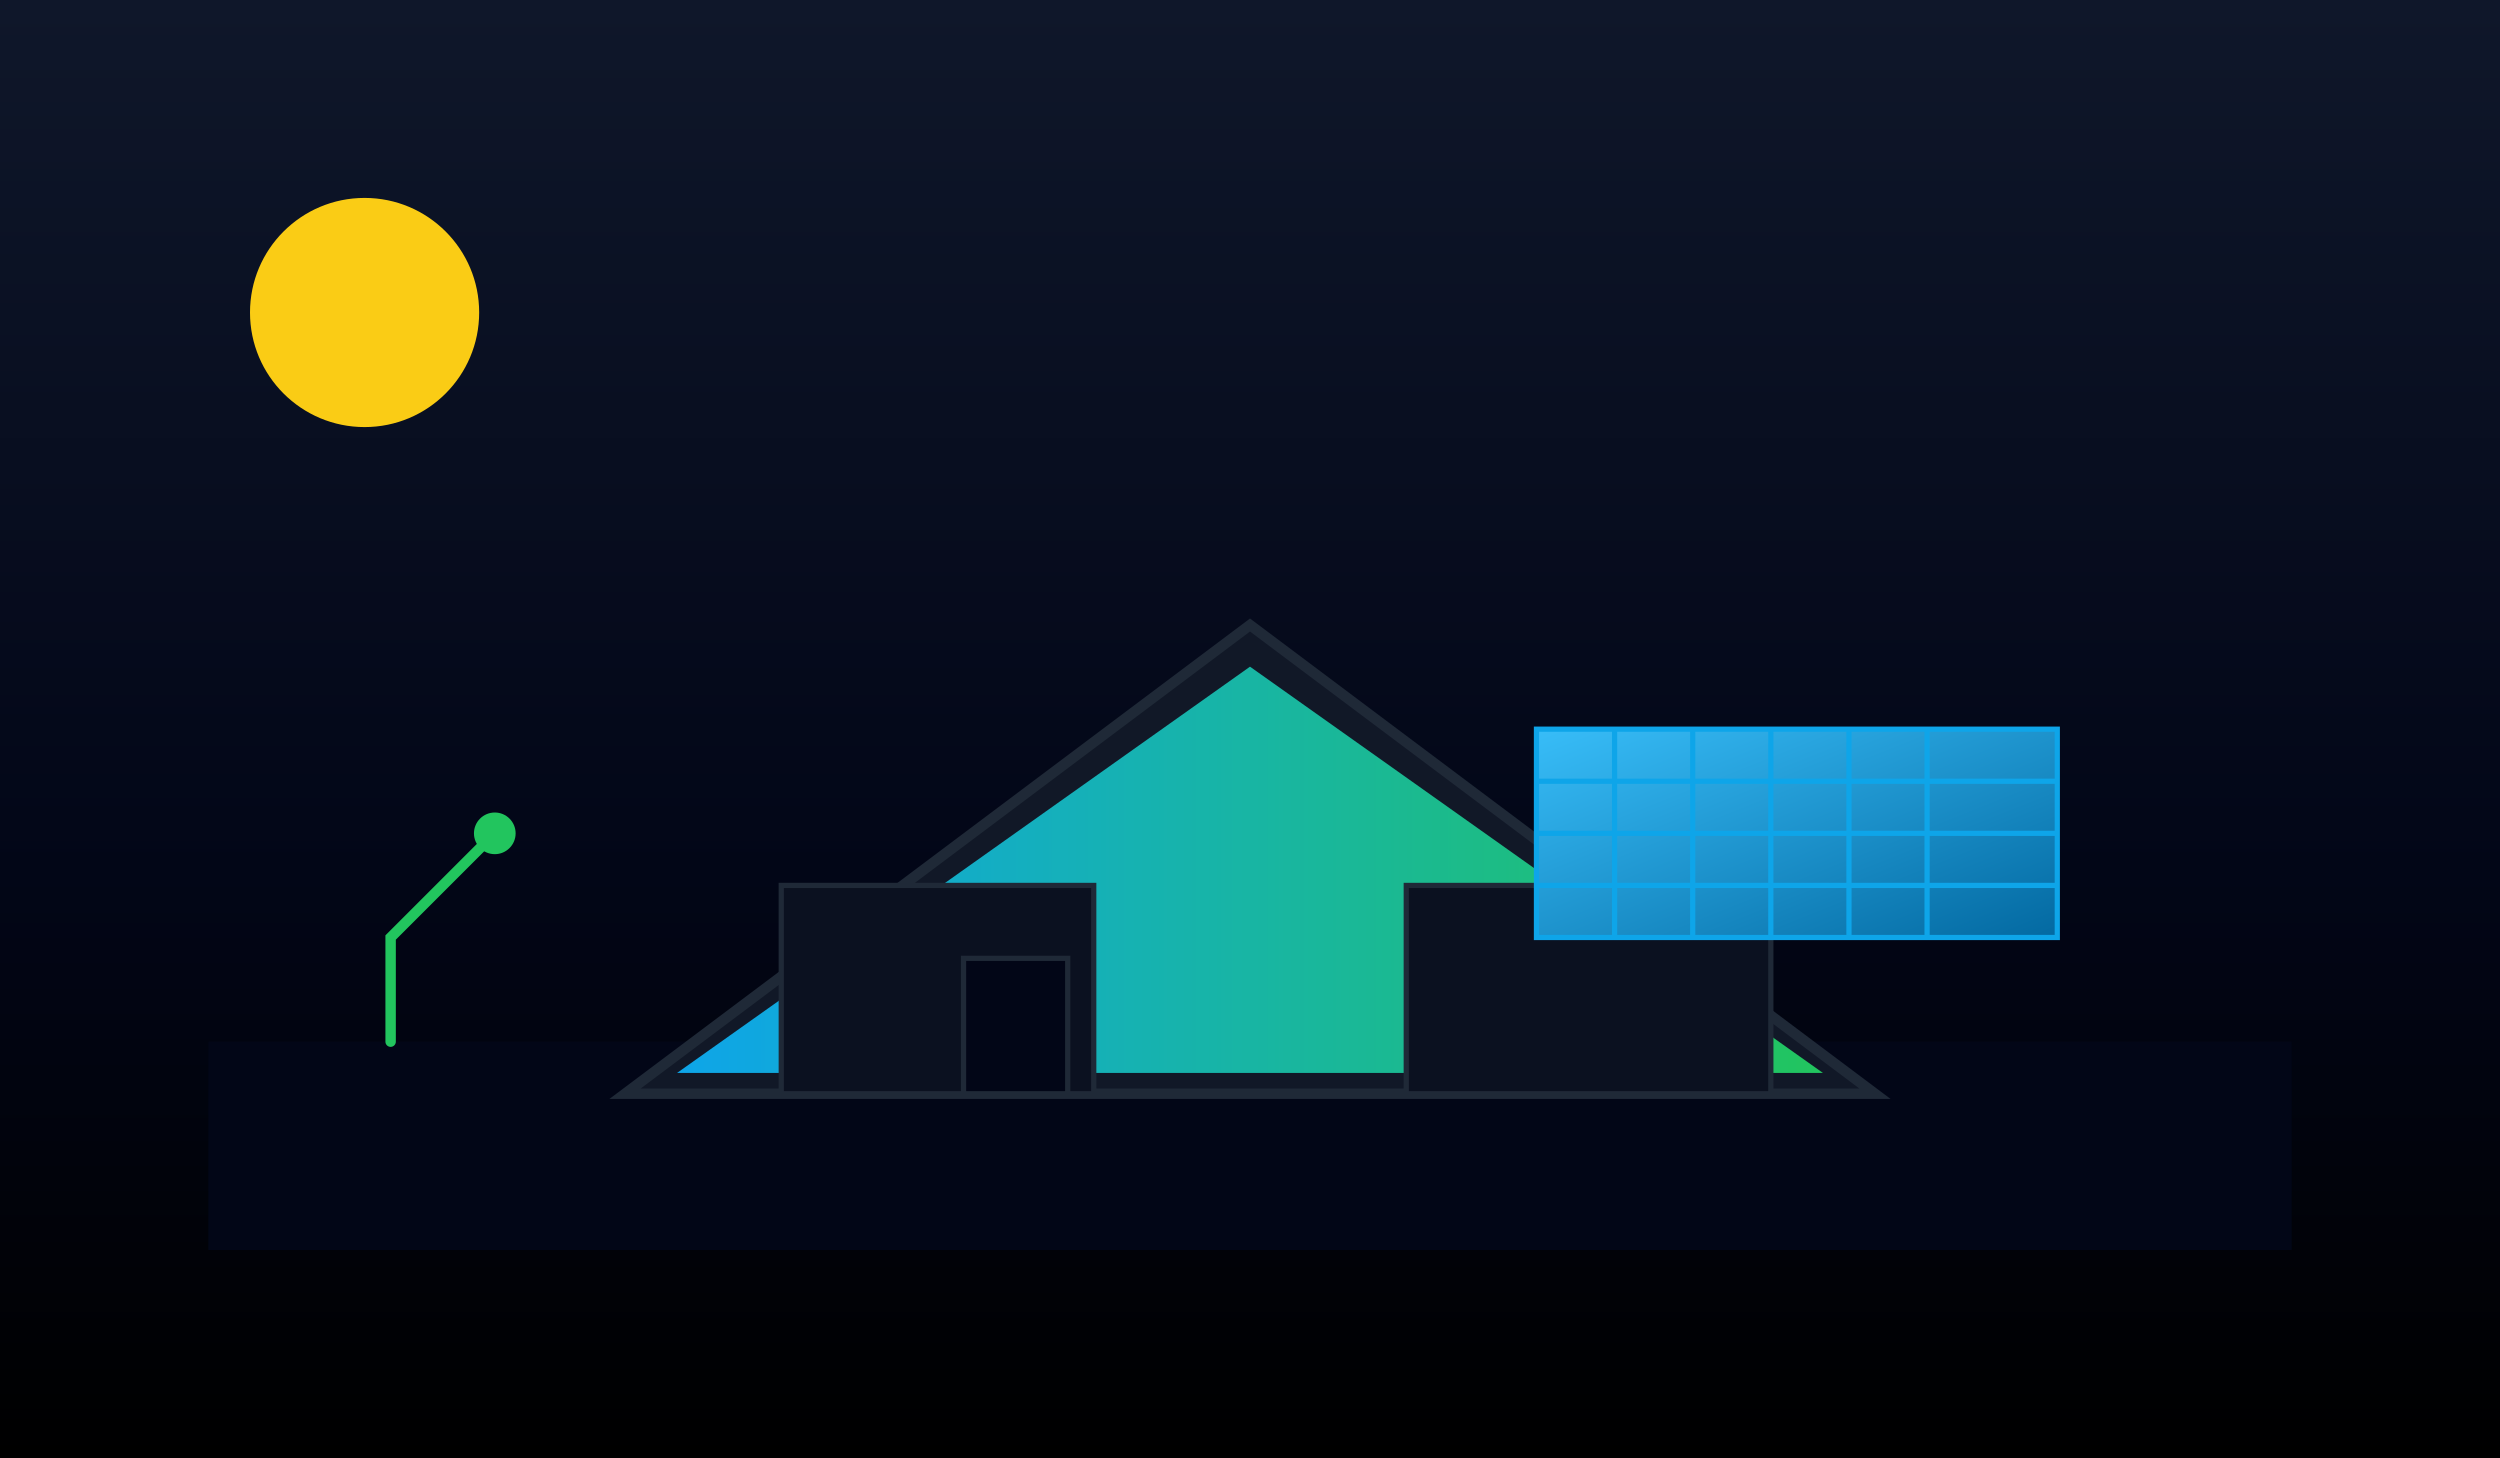
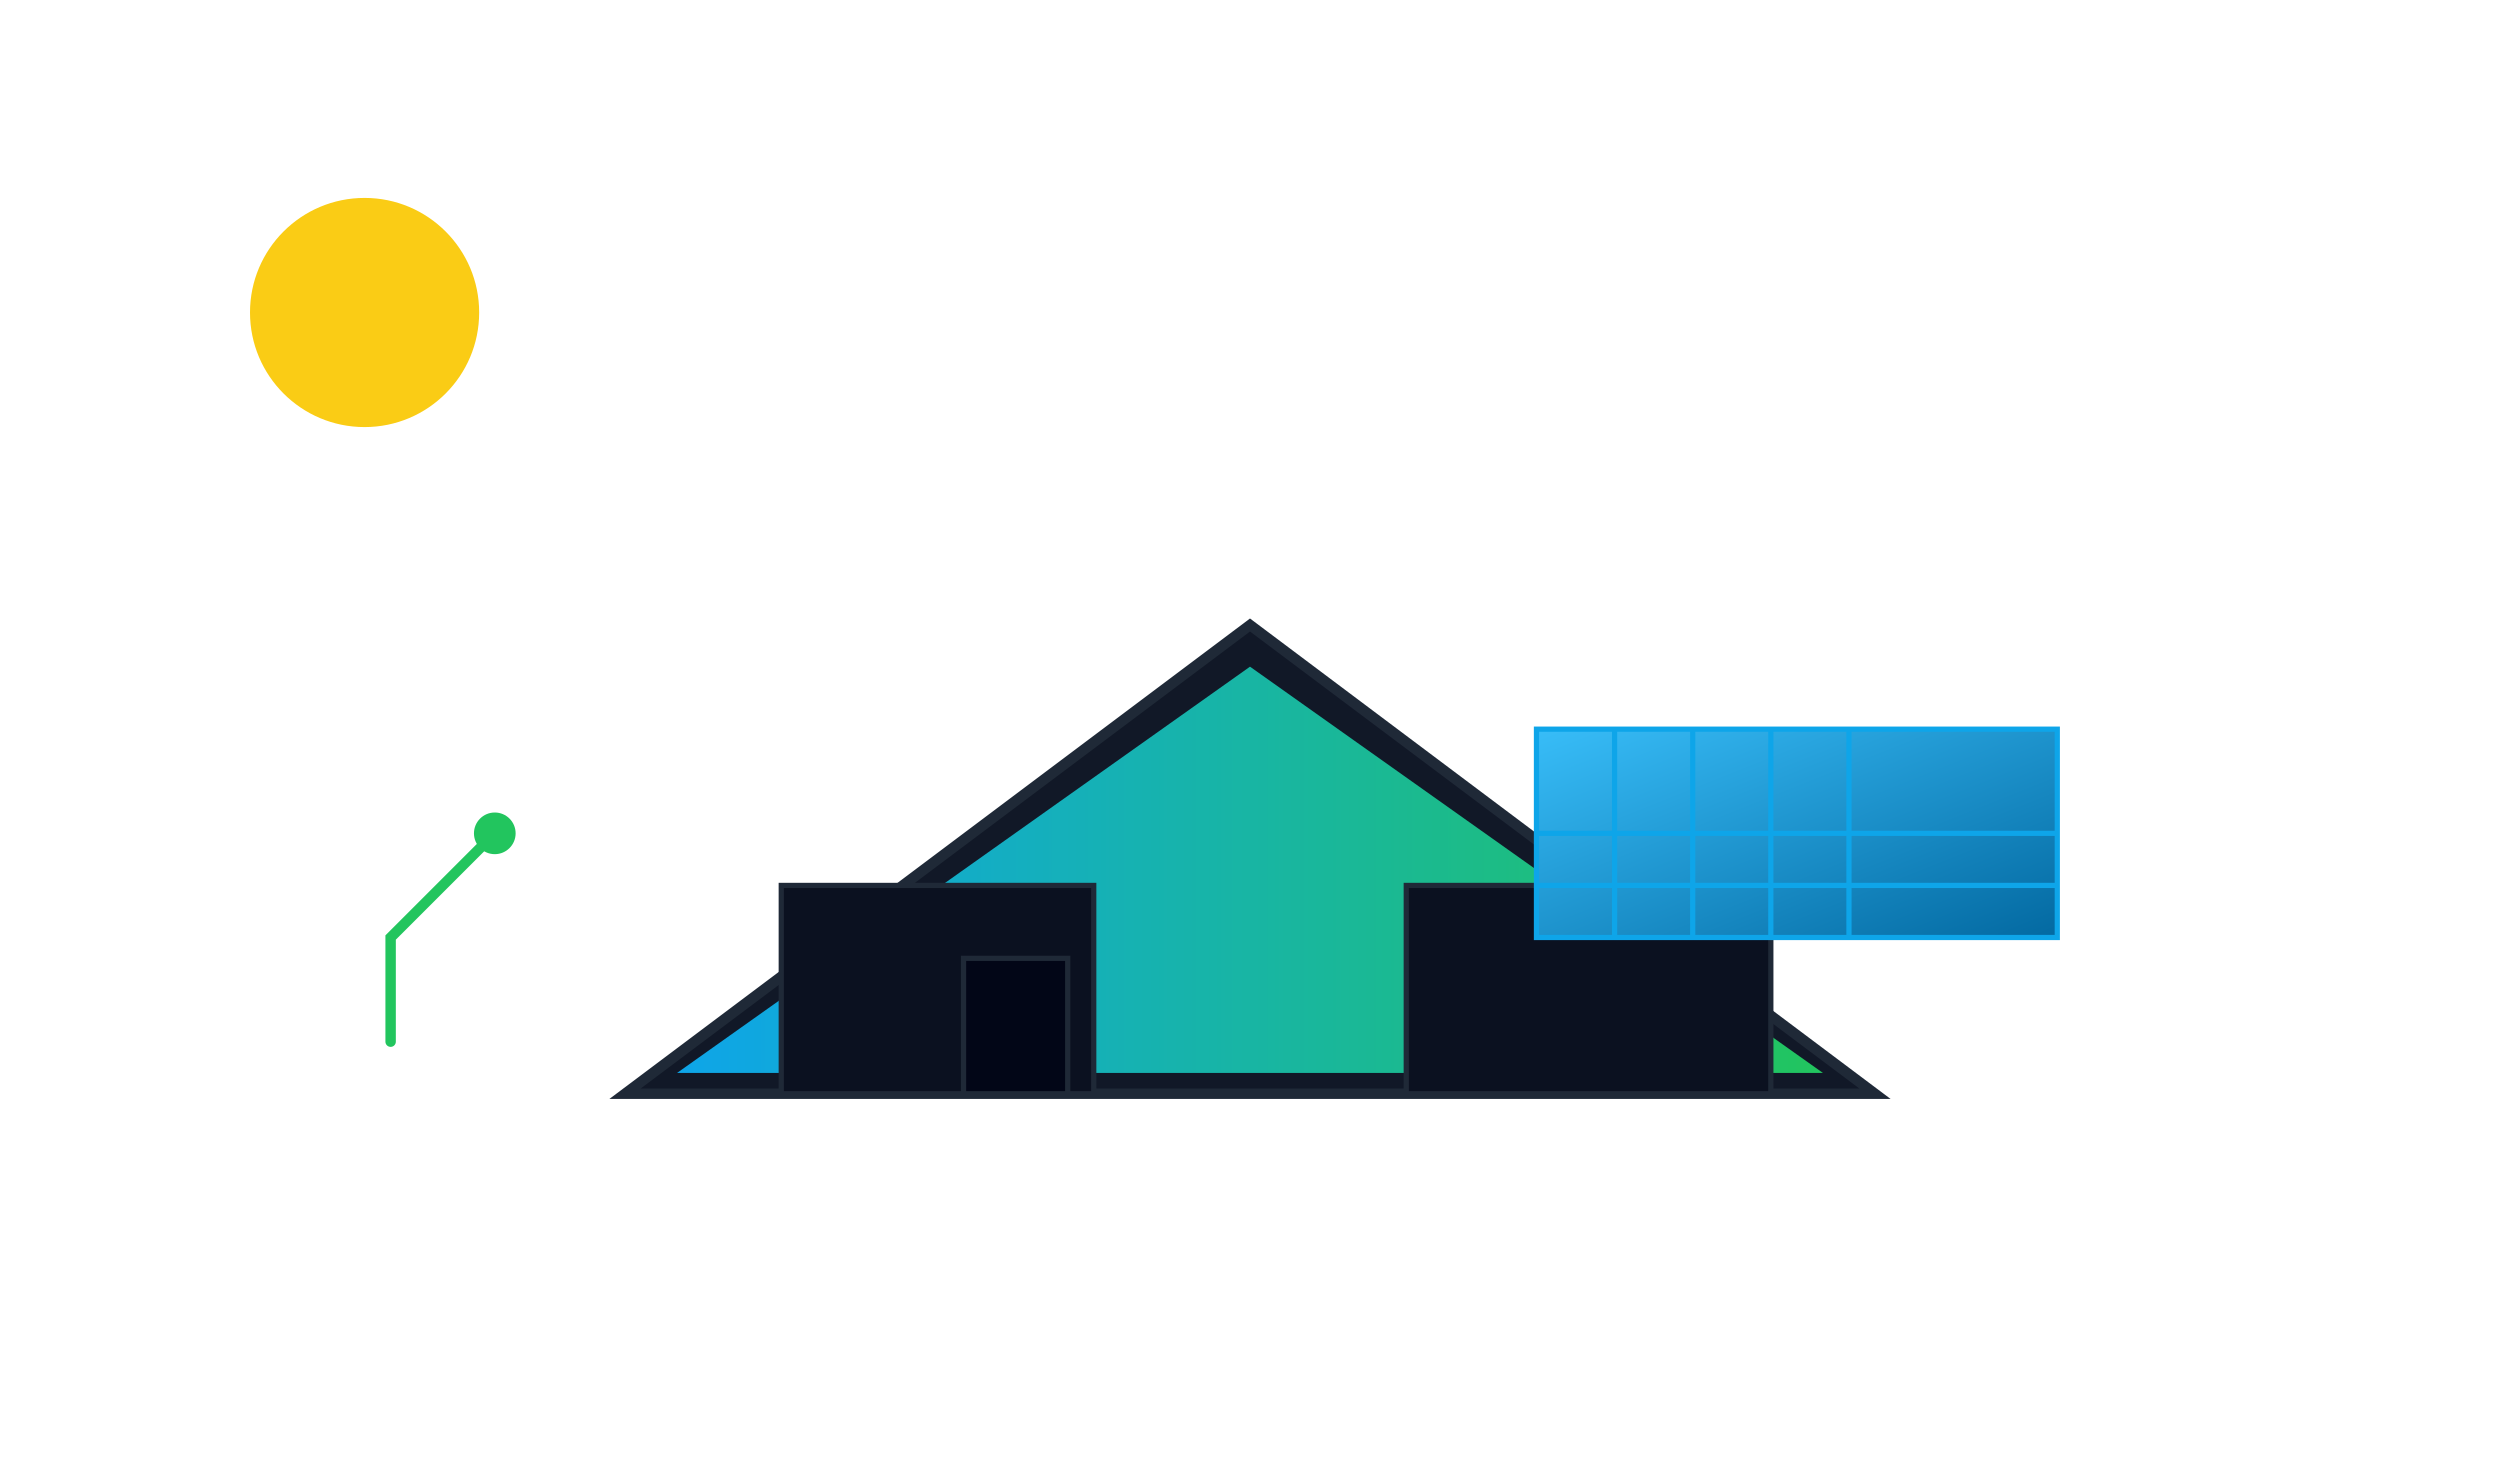
<svg xmlns="http://www.w3.org/2000/svg" width="480" height="280" viewBox="0 0 480 280">
  <defs>
    <linearGradient id="bgGrad" x1="0%" y1="0%" x2="0%" y2="100%">
      <stop offset="0%" stop-color="#0f172a" />
      <stop offset="60%" stop-color="#020617" />
      <stop offset="100%" stop-color="#000000" />
    </linearGradient>
    <linearGradient id="roofGrad" x1="0%" y1="0%" x2="100%" y2="0%">
      <stop offset="0%" stop-color="#0ea5e9" />
      <stop offset="100%" stop-color="#22c55e" />
    </linearGradient>
    <linearGradient id="panelGrad" x1="0%" y1="0%" x2="100%" y2="100%">
      <stop offset="0%" stop-color="#38bdf8" />
      <stop offset="100%" stop-color="#0369a1" />
    </linearGradient>
  </defs>
-   <rect width="480" height="280" fill="url(#bgGrad)" />
  <circle cx="70" cy="60" r="22" fill="#facc15" />
-   <rect x="40" y="200" width="400" height="40" fill="#020617" />
  <path d="M120 210 L240 120 L360 210 Z" fill="#111827" stroke="#1f2937" stroke-width="2" />
  <path d="M130 206 L240 128 L350 206 Z" fill="url(#roofGrad)" />
  <rect x="150" y="170" width="60" height="40" fill="#0b1120" stroke="#1f2937" />
  <rect x="270" y="170" width="70" height="40" fill="#0b1120" stroke="#1f2937" />
  <rect x="185" y="184" width="20" height="26" fill="#020617" stroke="#1f2937" />
  <rect x="295" y="140" width="100" height="40" fill="url(#panelGrad)" stroke="#0ea5e9" />
-   <line x1="295" y1="150" x2="395" y2="150" stroke="#0ea5e9" stroke-width="1" />
  <line x1="295" y1="160" x2="395" y2="160" stroke="#0ea5e9" stroke-width="1" />
  <line x1="295" y1="170" x2="395" y2="170" stroke="#0ea5e9" stroke-width="1" />
  <line x1="310" y1="140" x2="310" y2="180" stroke="#0ea5e9" stroke-width="1" />
  <line x1="325" y1="140" x2="325" y2="180" stroke="#0ea5e9" stroke-width="1" />
  <line x1="340" y1="140" x2="340" y2="180" stroke="#0ea5e9" stroke-width="1" />
  <line x1="355" y1="140" x2="355" y2="180" stroke="#0ea5e9" stroke-width="1" />
-   <line x1="370" y1="140" x2="370" y2="180" stroke="#0ea5e9" stroke-width="1" />
  <polyline points="75,200 75,180 95,160" fill="none" stroke="#22c55e" stroke-width="2" stroke-linecap="round" />
  <circle cx="95" cy="160" r="4" fill="#22c55e" />
</svg>